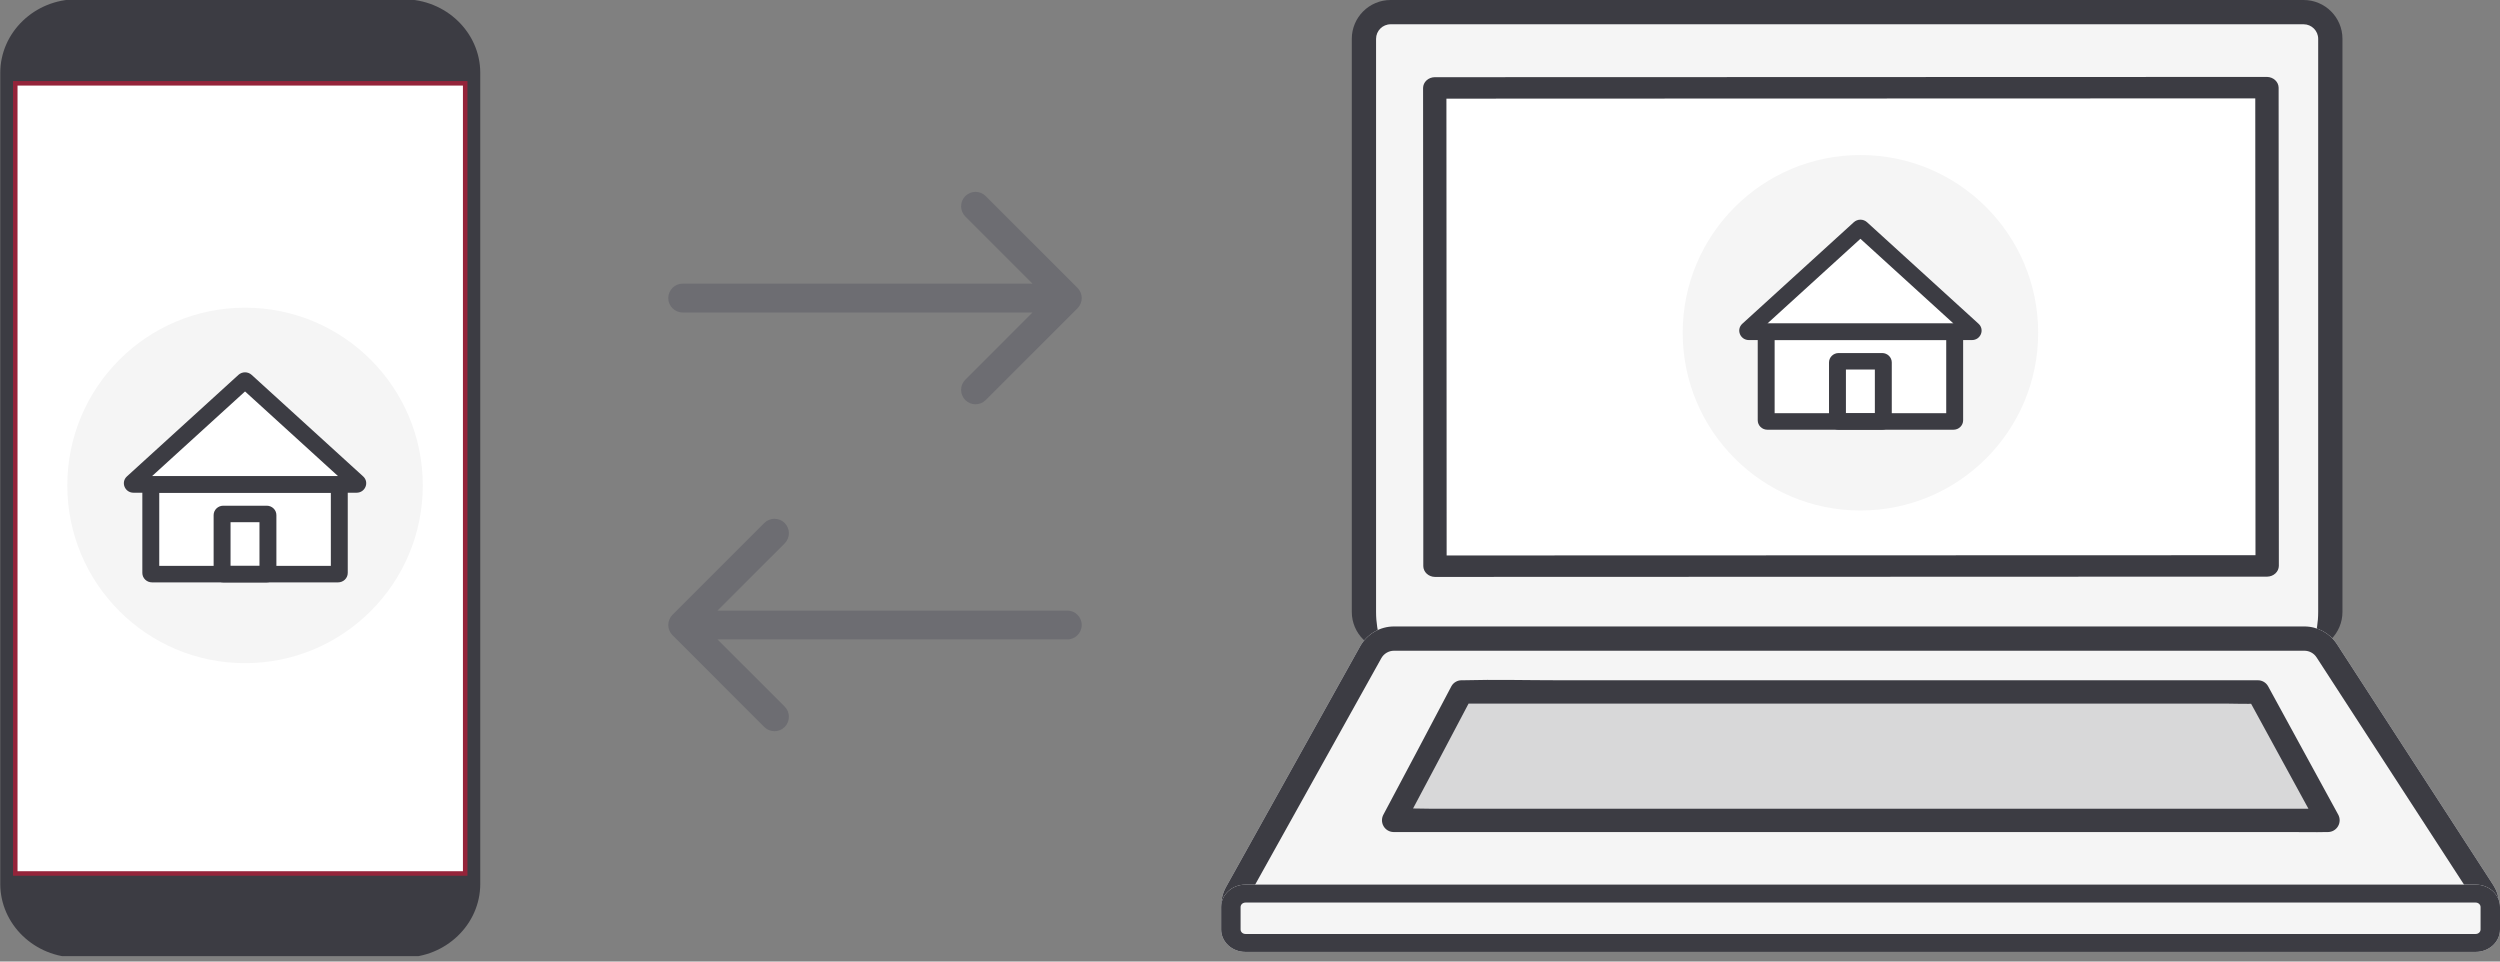
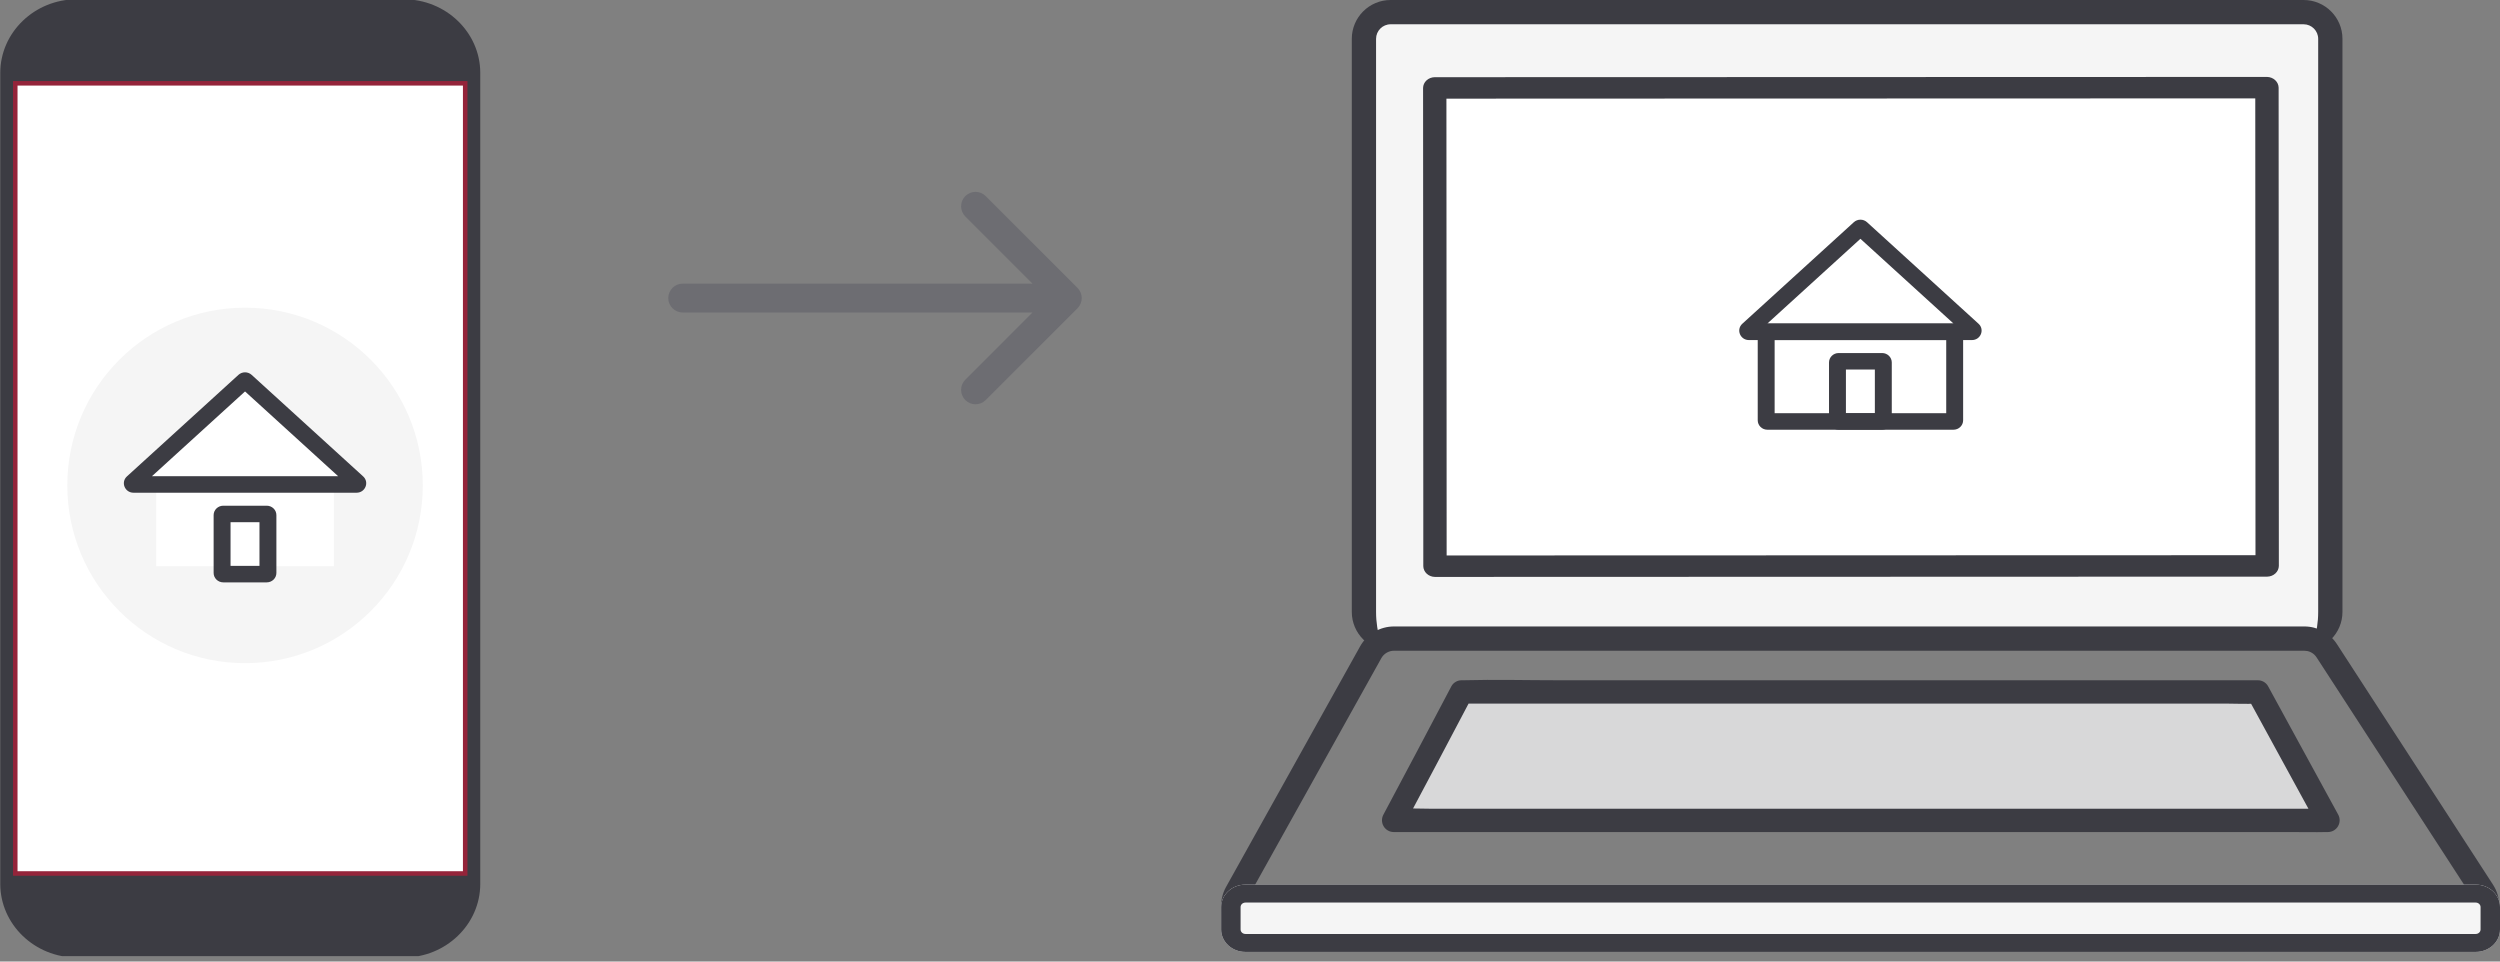
<svg xmlns="http://www.w3.org/2000/svg" width="260" height="100" viewBox="0 0 260 100" fill="none">
  <rect x="0" y="0" width="260" height="100" fill="#808080" stroke="none" />
  <path d="M233.539 1.683C208.903 1.692 158.303 1.711 142.964 1.715C142.971 19.774 142.983 41.242 142.991 60.655V65.536C160.561 65.529 225.056 65.504 242.108 65.499C242.101 45.968 242.088 18.081 242.082 1.68L233.539 1.683Z" fill="#F5F5F5" />
  <path fill-rule="evenodd" clip-rule="evenodd" d="M140.586 4.04V63.636C140.586 65.868 142.395 67.677 144.626 67.677C143.79 67.677 143.111 65.868 143.111 63.636V4.04C143.111 3.204 143.79 2.525 144.626 2.525H239.576C240.412 2.525 241.091 3.204 241.091 4.04V63.636C241.091 65.868 240.412 67.677 239.576 67.677C241.807 67.677 243.616 65.868 243.616 63.636V4.04C243.616 1.809 241.807 0 239.576 0H144.626C142.395 0 140.586 1.809 140.586 4.04Z" fill="#3C3C43" />
-   <path d="M141.45 67.225C142.164 65.945 143.514 65.151 144.98 65.151H239.653C241.022 65.151 242.298 65.844 243.043 66.992L259.264 91.992C261.008 94.68 259.079 98.232 255.875 98.232H131.048C127.965 98.232 126.018 94.918 127.519 92.225L141.45 67.225Z" fill="#F5F5F5" />
  <path fill-rule="evenodd" clip-rule="evenodd" d="M239.653 67.676H144.98C144.43 67.676 143.924 67.974 143.656 68.454L129.725 93.454C129.162 94.464 129.892 95.707 131.048 95.707H255.875C257.076 95.707 257.8 94.375 257.146 93.367L240.924 68.367C240.645 67.936 240.167 67.676 239.653 67.676ZM144.98 65.151C143.514 65.151 142.164 65.945 141.45 67.225L127.519 92.225C126.018 94.918 127.965 98.232 131.048 98.232H255.875C259.079 98.232 261.008 94.68 259.264 91.992L243.043 66.992C242.298 65.844 241.022 65.151 239.653 65.151H144.98Z" fill="#3C3C43" />
  <path d="M238.293 78.07C236.99 75.686 235.7 73.323 234.823 71.717H152.003C150.326 74.891 146.816 81.551 144.928 85.078H242.12C241.192 83.38 239.736 80.71 238.293 78.07Z" fill="#D8D8D9" />
  <path d="M239.339 77.702C238.182 75.584 237.026 73.466 235.869 71.348C235.763 71.165 235.61 71.013 235.426 70.908C235.243 70.803 235.035 70.748 234.823 70.748H162.224C158.87 70.748 155.502 70.657 152.149 70.748C152.098 70.748 152.052 70.748 152.003 70.748C151.792 70.747 151.584 70.802 151.4 70.908C151.216 71.013 151.063 71.165 150.957 71.348C148.601 75.803 146.26 80.266 143.881 84.709C143.778 84.894 143.724 85.103 143.725 85.314C143.726 85.526 143.782 85.734 143.887 85.918C143.993 86.102 144.144 86.255 144.326 86.363C144.509 86.471 144.716 86.529 144.928 86.533H238.156C239.422 86.533 240.692 86.564 241.958 86.533C242.012 86.533 242.066 86.533 242.12 86.533C242.332 86.529 242.54 86.471 242.722 86.363C242.904 86.255 243.056 86.102 243.161 85.918C243.267 85.734 243.323 85.526 243.324 85.314C243.325 85.103 243.271 84.894 243.167 84.709C241.892 82.373 240.616 80.037 239.339 77.702C238.591 76.332 236.497 77.554 237.246 78.925C238.522 81.261 239.798 83.597 241.074 85.933L242.12 84.109H148.892C147.633 84.109 146.348 84.035 145.09 84.109C145.036 84.112 144.982 84.109 144.928 84.109L145.974 85.933C148.353 81.489 150.695 77.027 153.05 72.571L152.003 73.172H231.428C232.504 73.172 233.603 73.238 234.677 73.172C234.725 73.169 234.774 73.172 234.823 73.172L233.776 72.571C234.932 74.69 236.088 76.808 237.246 78.925C237.994 80.297 240.088 79.072 239.339 77.702Z" fill="#3C3C43" />
-   <path d="M227.566 10.002C206.197 10.008 162.305 10.023 149 10.026C149.006 23.601 149.017 39.738 149.023 54.331V58C164.264 57.995 220.208 57.976 235 57.972C234.993 43.291 234.982 22.328 234.977 10L227.566 10.002Z" fill="white" />
+   <path d="M227.566 10.002C206.197 10.008 162.305 10.023 149 10.026V58C164.264 57.995 220.208 57.976 235 57.972C234.993 43.291 234.982 22.328 234.977 10L227.566 10.002Z" fill="white" />
  <path d="M228.302 8.003L213.508 8.007L195.915 8.013L177.912 8.019L161.885 8.024L150.265 8.027H149.214C148.893 8.031 148.587 8.15 148.36 8.358C148.134 8.567 148.004 8.849 148 9.143C148.003 16.341 148.007 23.539 148.011 30.737C148.015 38.253 148.019 45.77 148.023 53.286C148.023 55.152 148.023 57.017 148.023 58.884C148.027 59.178 148.157 59.46 148.383 59.668C148.61 59.877 148.916 59.996 149.236 60L162.344 59.995L181.01 59.989L201.832 59.982L220.843 59.975L234.648 59.971H235.786C236.107 59.967 236.413 59.848 236.639 59.639C236.866 59.431 236.995 59.15 237 58.855L236.991 39.008C236.988 32.245 236.984 25.482 236.981 18.719L236.977 9.116C236.972 8.822 236.843 8.54 236.616 8.332C236.39 8.123 236.084 8.004 235.763 8L228.302 8.003C226.74 8.003 226.738 10.236 228.302 10.236H235.762L234.548 9.119C234.551 15.155 234.553 21.19 234.556 27.225C234.559 34.149 234.563 41.073 234.566 47.997C234.566 51.617 234.568 55.238 234.571 58.858L235.785 57.741L222.889 57.745L204.333 57.751L183.517 57.758L164.41 57.764L150.405 57.77H149.237L150.451 58.886C150.445 53.794 150.443 48.701 150.445 43.609L150.433 21.081C150.431 17.103 150.429 13.124 150.427 9.146L149.214 10.262L160.184 10.255L175.807 10.25L193.697 10.245L211.467 10.239L226.666 10.234H228.304C229.864 10.236 229.867 8.003 228.302 8.003Z" fill="#3C3C43" />
  <path d="M127 94.333C127 93.045 128.131 92 129.527 92H257.473C258.869 92 260 93.045 260 94.333V96.667C260 97.955 258.869 99 257.473 99H129.527C128.131 99 127 97.955 127 96.667V94.333Z" fill="#F5F5F5" />
  <path fill-rule="evenodd" clip-rule="evenodd" d="M257.473 93.867H129.527C129.248 93.867 129.021 94.076 129.021 94.333V96.667C129.021 96.924 129.248 97.133 129.527 97.133H257.473C257.752 97.133 257.979 96.924 257.979 96.667V94.333C257.979 94.076 257.752 93.867 257.473 93.867ZM129.527 92C128.131 92 127 93.045 127 94.333V96.667C127 97.955 128.131 99 129.527 99H257.473C258.869 99 260 97.955 260 96.667V94.333C260 93.045 258.869 92 257.473 92H129.527Z" fill="#3C3C43" />
-   <circle cx="193.485" cy="34.608" r="18.485" fill="#F5F5F5" />
  <path fill-rule="evenodd" clip-rule="evenodd" d="M204.399 34.608L193.484 24.526L182.57 34.608H184.242V43.01H202.727V34.608H204.399Z" fill="white" />
  <path fill-rule="evenodd" clip-rule="evenodd" d="M184.562 35.367V42.973H202.407V35.367H184.562ZM183.808 33.649C183.253 33.649 182.803 34.089 182.803 34.631V43.709C182.803 44.251 183.253 44.691 183.808 44.691H203.161C203.716 44.691 204.166 44.251 204.166 43.709V34.631C204.166 34.089 203.716 33.649 203.161 33.649H183.808Z" fill="#3C3C43" />
  <path fill-rule="evenodd" clip-rule="evenodd" d="M191.976 38.434V42.973H194.985V38.434H191.976ZM191.222 36.716C190.667 36.716 190.217 37.156 190.217 37.698V43.709C190.217 44.251 190.667 44.691 191.222 44.691H195.739C196.295 44.691 196.745 44.251 196.745 43.709V37.698C196.745 37.156 196.295 36.716 195.739 36.716H191.222Z" fill="#3C3C43" />
  <path fill-rule="evenodd" clip-rule="evenodd" d="M193.484 24.834L183.803 33.649H203.166L193.484 24.834ZM194.17 23.109C193.784 22.758 193.185 22.758 192.799 23.109L181.203 33.668C180.536 34.275 180.976 35.367 181.889 35.367H205.08C205.993 35.367 206.433 34.275 205.766 33.668L194.17 23.109Z" fill="#3C3C43" />
  <g clip-path="url(#clip0_673_830)">
    <path d="M49.947 91.93C49.947 96.139 46.365 99.58 41.997 99.58H7.978C3.603 99.58 0.028 96.132 0.028 91.93V7.577C0.028 3.367 3.603 -0.074 7.978 -0.074H41.997C46.372 -0.074 49.947 3.367 49.947 7.577V91.93Z" fill="#3C3C43" />
    <path d="M48.38 8.665H1.588V90.842H48.38V8.665Z" fill="white" />
    <path d="M48.38 8.665H1.588V90.842H48.38V8.665Z" stroke="#94243A" stroke-width="0.47" stroke-miterlimit="10" />
    <circle cx="25.485" cy="50.484" r="18.485" fill="#F5F5F5" />
    <path fill-rule="evenodd" clip-rule="evenodd" d="M36.399 50.485L25.484 40.402L14.57 50.485H16.242V58.886H34.727V50.485H36.399Z" fill="white" />
-     <path fill-rule="evenodd" clip-rule="evenodd" d="M16.562 51.243V58.849H34.407V51.243H16.562ZM15.808 49.525C15.253 49.525 14.803 49.965 14.803 50.507V59.586C14.803 60.128 15.253 60.567 15.808 60.567H35.16C35.716 60.567 36.166 60.128 36.166 59.586V50.507C36.166 49.965 35.716 49.525 35.16 49.525H15.808Z" fill="#3C3C43" />
    <path fill-rule="evenodd" clip-rule="evenodd" d="M23.977 54.31V58.849H26.985V54.31H23.977ZM23.223 52.593C22.667 52.593 22.217 53.032 22.217 53.574V59.586C22.217 60.128 22.667 60.567 23.223 60.567H27.739C28.295 60.567 28.745 60.128 28.745 59.586V53.574C28.745 53.032 28.295 52.593 27.739 52.593H23.223Z" fill="#3C3C43" />
    <path fill-rule="evenodd" clip-rule="evenodd" d="M25.484 40.71L15.803 49.525H35.166L25.484 40.71ZM26.17 38.985C25.784 38.634 25.185 38.634 24.799 38.985L13.203 49.544C12.536 50.151 12.976 51.243 13.889 51.243H37.08C37.993 51.243 38.433 50.151 37.766 49.544L26.17 38.985Z" fill="#3C3C43" />
  </g>
  <path d="M71 29.5C70.172 29.5 69.5 30.172 69.5 31C69.5 31.828 70.172 32.5 71 32.5V29.5ZM112.061 32.061C112.646 31.475 112.646 30.525 112.061 29.939L102.515 20.393C101.929 19.808 100.979 19.808 100.393 20.393C99.808 20.979 99.808 21.929 100.393 22.515L108.879 31L100.393 39.485C99.808 40.071 99.808 41.021 100.393 41.607C100.979 42.192 101.929 42.192 102.515 41.607L112.061 32.061ZM71 32.5H111V29.5H71V32.5Z" fill="#6D6D72" />
-   <path d="M111 66.5C111.828 66.5 112.5 65.828 112.5 65C112.5 64.172 111.828 63.5 111 63.5V66.5ZM69.939 63.939C69.354 64.525 69.354 65.475 69.939 66.061L79.485 75.607C80.071 76.192 81.021 76.192 81.607 75.607C82.192 75.021 82.192 74.071 81.607 73.485L73.121 65L81.607 56.515C82.192 55.929 82.192 54.979 81.607 54.393C81.021 53.808 80.071 53.808 79.485 54.393L69.939 63.939ZM111 63.5H71V66.5H111V63.5Z" fill="#6D6D72" />
  <defs>
    <clipPath id="clip0_673_830">
      <rect width="50.167" height="99.438" fill="white" />
    </clipPath>
  </defs>
</svg>